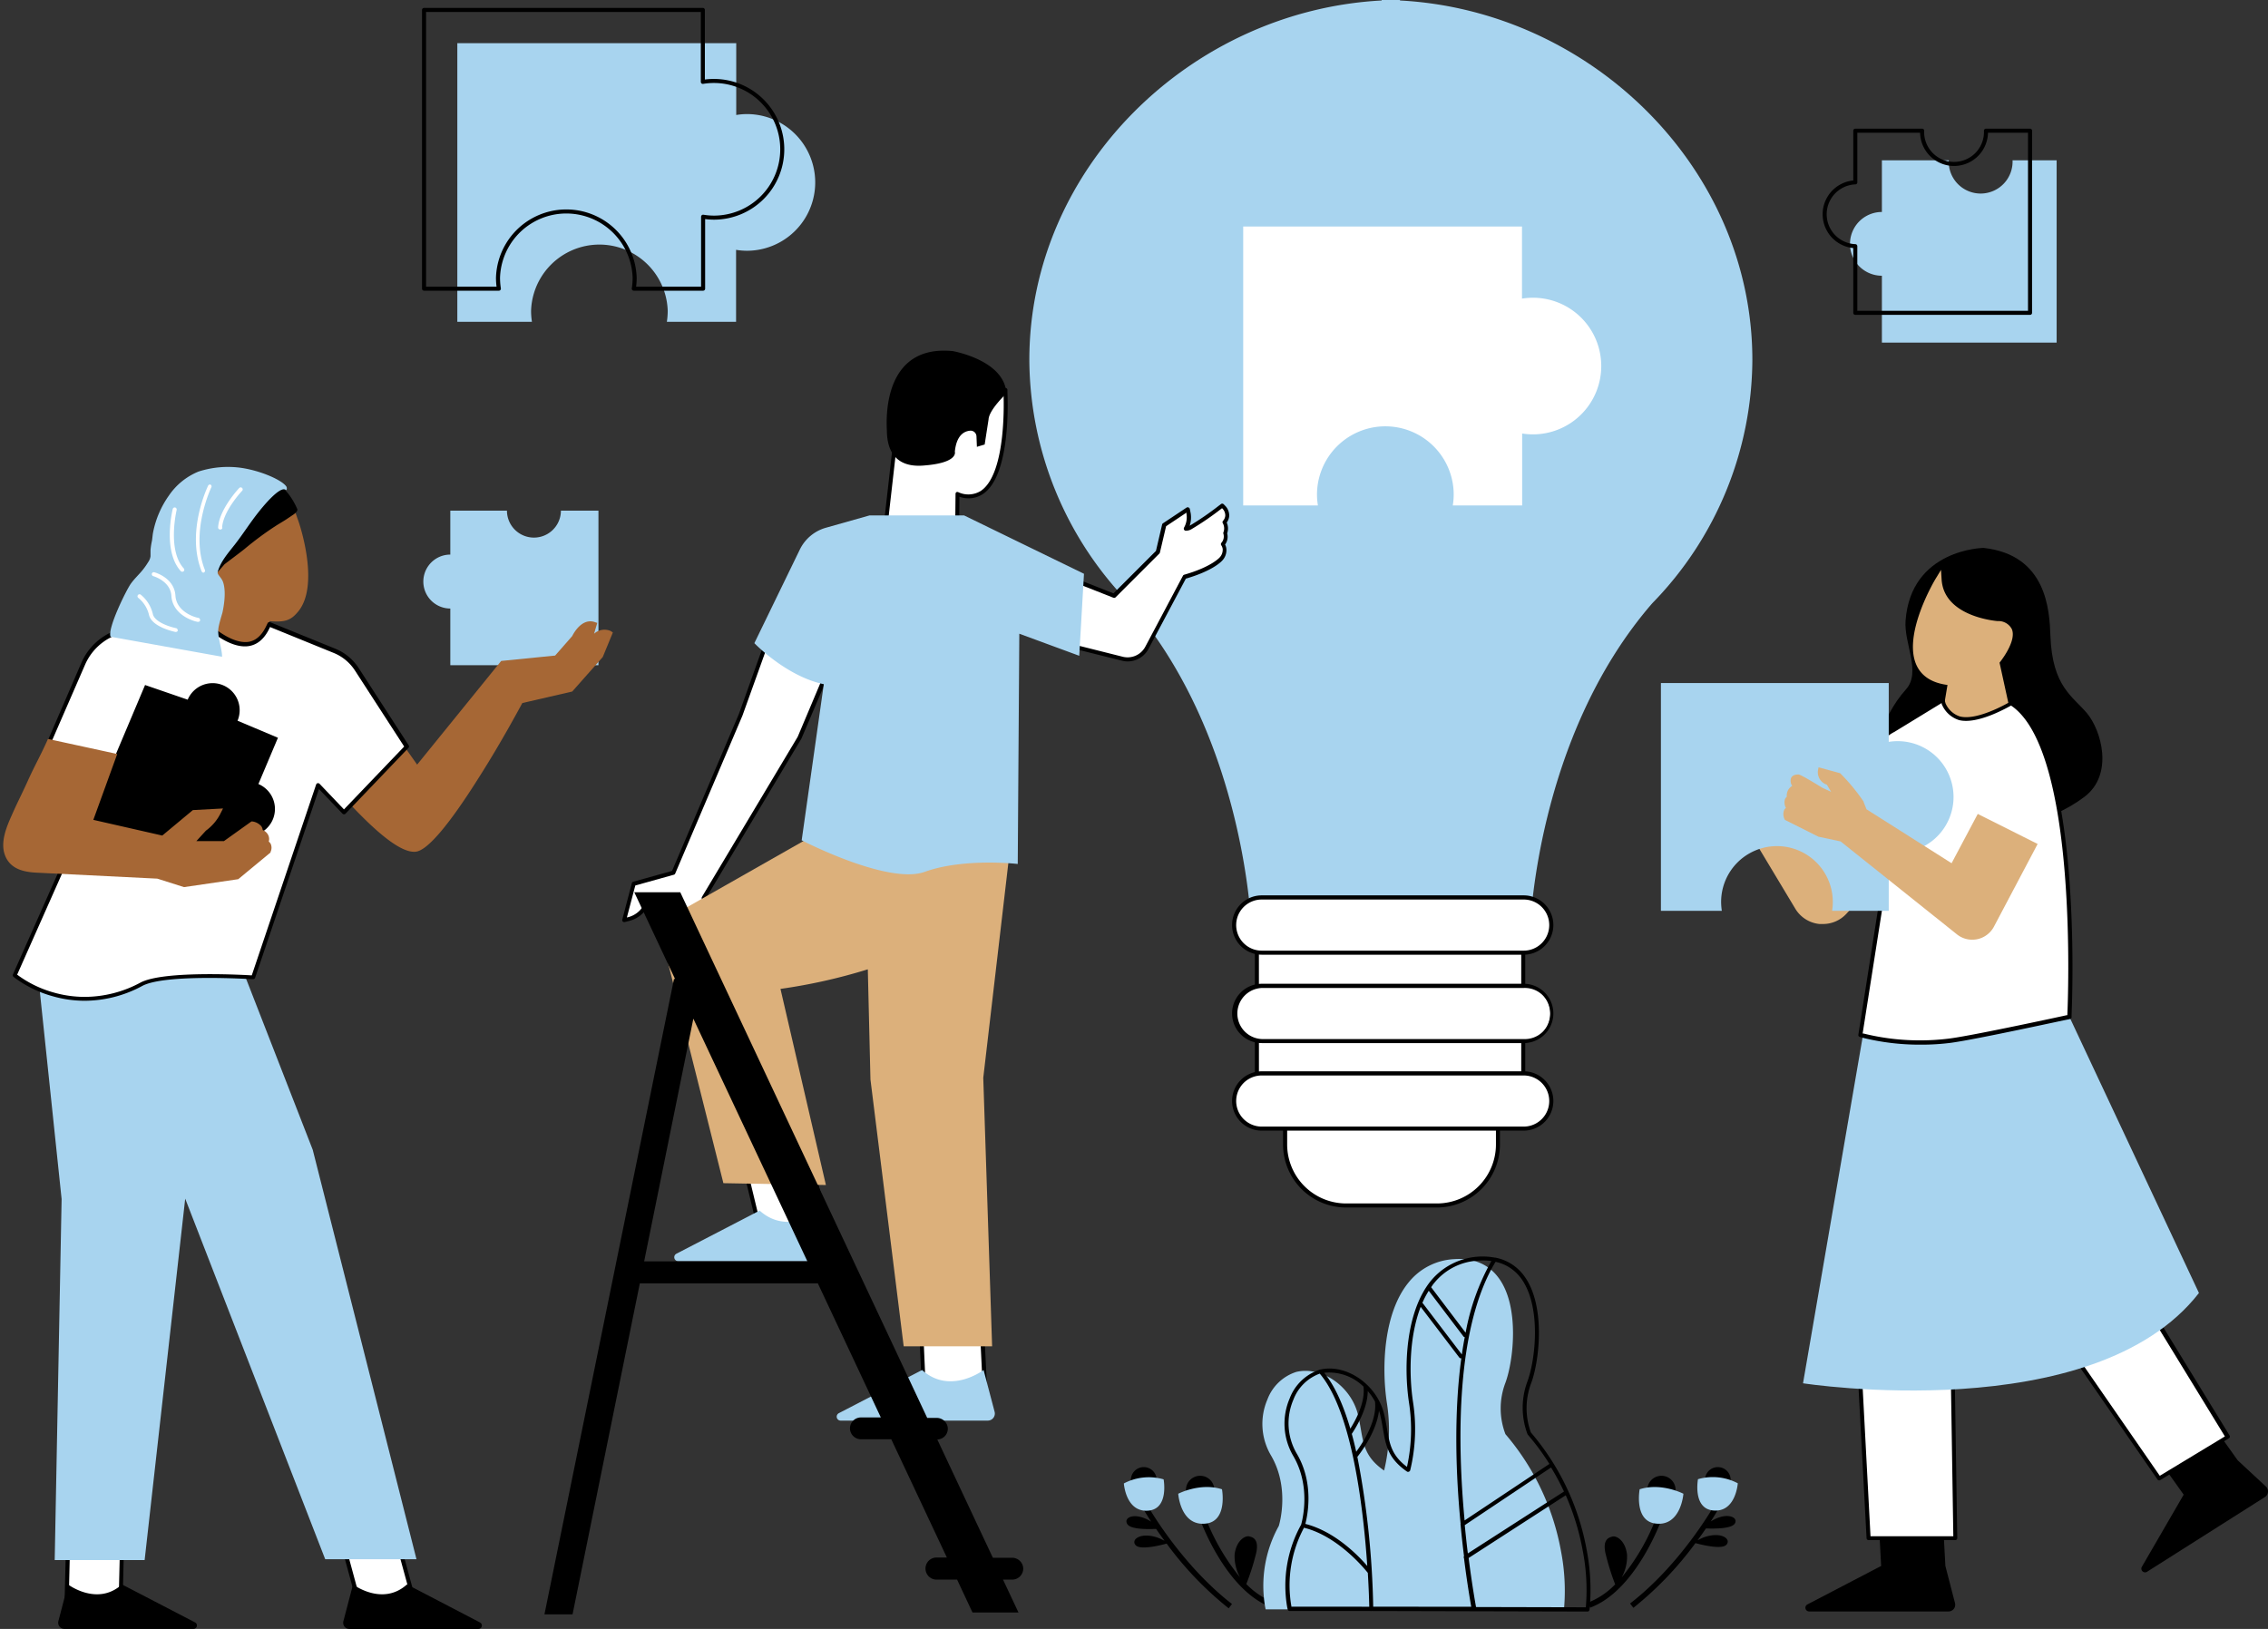
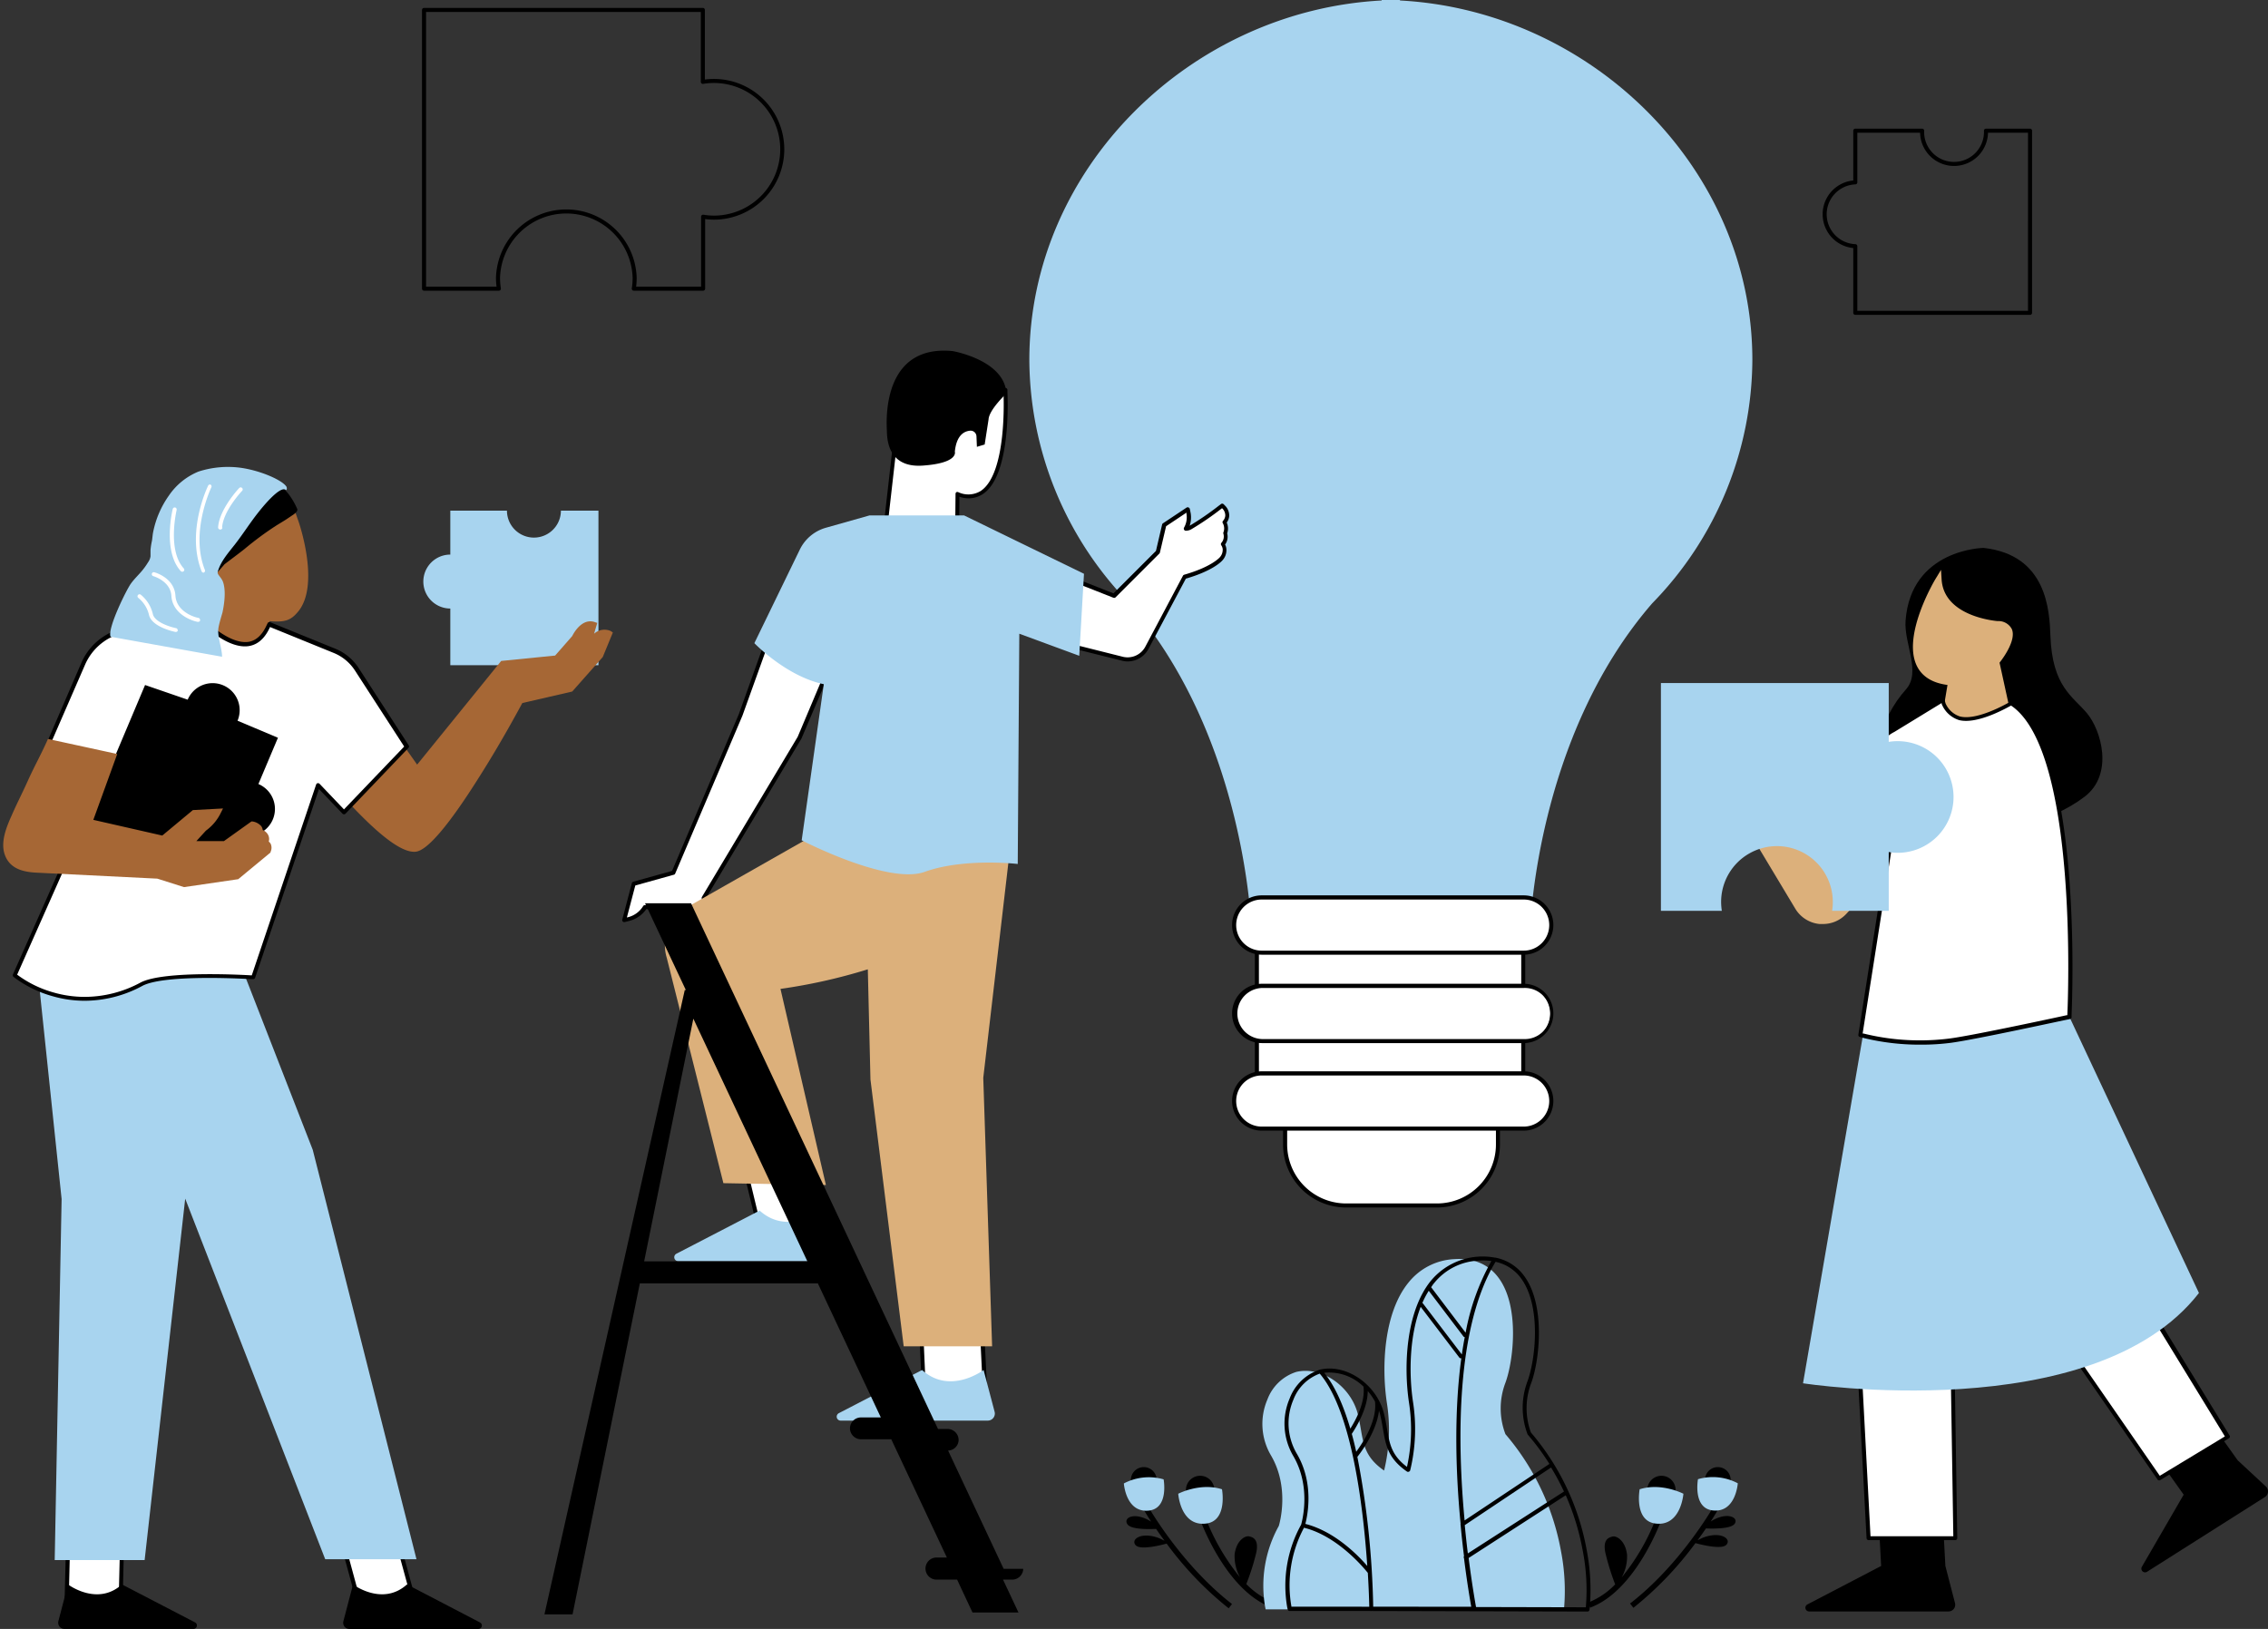
<svg xmlns="http://www.w3.org/2000/svg" data-name="Layer 2" height="302.0" preserveAspectRatio="xMidYMid meet" version="1.0" viewBox="-0.6 0.0 420.4 302.0" width="420.4" zoomAndPan="magnify">
  <rect x="-0.6" y="0.0" width="420.4" height="302.0" fill="#333333" stroke="none" />
  <g id="change1_1">
    <path d="M419.26,277.53l-21.81,13.83a.69.69,0,0,1-1-.93l7.72-13.32-4.83-6.79,10-6.37,4.84,6.79,5.2,4.83A1.25,1.25,0,0,1,419.26,277.53ZM360,290.33l-.45-8.32H347.65l.44,8.32-13.65,7.12a.69.69,0,0,0,.32,1.31h25.82a1.24,1.24,0,0,0,1.2-1.56Z" fill="inherit" />
  </g>
  <g id="change1_2">
    <path d="M232.27,287.84c.51-2.52-.67-2.85-1.34-3s-2.34.67-2.68,3.35a8.12,8.12,0,0,0,1,4.24,40.55,40.55,0,0,1-6.38-11l-1,.35c.2.53,4.87,13.16,13.21,16.22l.34-.95a14.26,14.26,0,0,1-5-3.37A44.05,44.05,0,0,0,232.27,287.84Z" fill="inherit" />
  </g>
  <g id="change1_3">
    <path d="M212.27,279.38l-.88.49s.5.88,1.39,2.24l0,0c-3-1.88-5.24-.78-4.41.47.64,1,3.86.94,5.33.88.45.67,1,1.41,1.56,2.2-.41-.21-.86-.43-1.1-.52-3.3-1.22-5.28.33-4.21,1.38.89.87,4.49,0,5.7-.34a62.66,62.66,0,0,0,11.5,12l.61-.8C218.37,290.1,212.33,279.48,212.27,279.38Z" fill="inherit" />
  </g>
  <g id="change1_4">
    <path d="M306.37,281.46a40.24,40.24,0,0,1-6.38,11,8,8,0,0,0,1-4.24c-.33-2.68-2-3.52-2.68-3.35s-1.84.5-1.34,3a45.58,45.58,0,0,0,1.82,5.87,14.17,14.17,0,0,1-5,3.37l.35.95c8.33-3.06,13-15.69,13.2-16.22Z" fill="inherit" />
  </g>
  <g id="change1_5">
    <path d="M316.5,282.08l0,0c.88-1.36,1.37-2.21,1.38-2.24l-.88-.49c-.06.1-6.09,10.72-15.45,17.94l.62.8a63.28,63.28,0,0,0,11.5-12c1.2.33,4.81,1.21,5.7.34,1.07-1.05-.92-2.6-4.22-1.38-.23.09-.69.31-1.09.52.58-.79,1.1-1.53,1.56-2.2,1.47.06,4.69.08,5.33-.88C321.74,281.3,319.47,280.2,316.5,282.08Z" fill="inherit" />
  </g>
  <g id="change2_1">
    <path d="M76.29,297.4H66l-2.9-10.62H73.4Zm-64.55,0h10L22,286.78H12Z" fill="#fff" />
  </g>
  <g id="change1_6">
    <path d="M76.29,297.77H66a.38.38,0,0,1-.37-.28l-2.89-10.61a.39.39,0,0,1,.06-.33.37.37,0,0,1,.3-.14H73.4a.38.38,0,0,1,.36.27l2.89,10.62a.34.34,0,0,1-.06.32A.36.36,0,0,1,76.29,297.77Zm-10-.75H75.8l-2.69-9.86H63.62Zm-44.56.75h-10a.4.4,0,0,1-.27-.11.38.38,0,0,1-.1-.27l.26-10.62a.37.37,0,0,1,.37-.36H22a.38.38,0,0,1,.38.38l-.26,10.61A.38.38,0,0,1,21.75,297.77ZM12.13,297h9.26l.24-9.86H12.37Z" fill="inherit" />
  </g>
  <g id="change2_2">
    <path d="M368.2,211.66,361,231.6l.83,53.59H345.76l-3-57.19,6.51-46.39,21-5Zm-14.54-35,12.46,49,33.51,48.47,12.74-7.76-28-45.69S383,191,376.92,176.07Z" fill="#fff" />
  </g>
  <g id="change1_7">
    <path d="M412.69,266.16l-27.92-45.61c-.1-1.89-1.63-30.2-7.5-44.62a.41.41,0,0,0-.36-.23l-23.26.55a.4.4,0,0,0-.29.15.41.41,0,0,0-.07.32l.85,3.34-5,1.19a.36.36,0,0,0-.28.31L342.34,228l3.05,57.19a.38.38,0,0,0,.37.35h16.07a.36.36,0,0,0,.26-.11.39.39,0,0,0,.11-.27l-.83-53.52,3.46-9.57.93,3.65a.61.61,0,0,0,.05.12l33.51,48.46a.36.36,0,0,0,.31.16.34.34,0,0,0,.19-.05l12.74-7.76a.33.33,0,0,0,.17-.23A.34.34,0,0,0,412.69,266.16Zm-44.86-54.58-2.88,8-9.89-38.93,14.81-3.52ZM354.14,177l14.35-.34-13.62,3.24Zm6.5,54.48a.59.59,0,0,0,0,.13l.83,53.21H346.12l-3-56.76,6.47-46.13,4.77-1.13,10.17,40Zm39.1,42.13-33.27-48.11-1.19-4.66,3.27-9a.43.43,0,0,0,0-.11l2.08-35.05s0,0,0,0l6-.15c5.92,14.81,7.34,43.93,7.35,44.23a.32.32,0,0,0,.06.18l27.77,45.37Z" fill="inherit" />
  </g>
  <g id="change3_1">
    <path d="M383,188.55l24,51.17c-19.53,25.12-73.39,16.74-73.39,16.74L344.71,192C355.22,196.28,383,188.55,383,188.55Z" fill="#a8d4ef" />
  </g>
  <g id="change1_8">
    <path d="M224.49,276.23a2.63,2.63,0,1,1-2.63-2.62A2.62,2.62,0,0,1,224.49,276.23ZM211.42,272a2.39,2.39,0,1,0,2.38,2.38A2.39,2.39,0,0,0,211.42,272Zm93.33,4.23a2.62,2.62,0,1,0,2.62-2.62A2.62,2.62,0,0,0,304.75,276.23Zm10.69-1.85a2.38,2.38,0,1,0,2.38-2.38A2.38,2.38,0,0,0,315.44,274.38Z" fill="inherit" />
  </g>
  <g id="change3_2">
    <path d="M217.8,276.94s4.06-2.12,8.11-.83c0,0,1.1,5.92-3,6.36C218.2,283,217.8,276.94,217.8,276.94Zm-5.45,3.12c3.75-.4,2.74-5.79,2.74-5.79a9.87,9.87,0,0,0-7.37.76S208.08,280.51,212.35,280.06Zm99.09-3.12s-4.07-2.12-8.11-.83c0,0-1.11,5.92,3,6.36C311,283,311.44,276.94,311.44,276.94ZM321.52,275a9.9,9.9,0,0,0-7.38-.76s-1,5.39,2.75,5.79C321.15,280.51,321.52,275,321.52,275Z" fill="#a8d4ef" />
  </g>
  <g id="change2_3">
    <path d="M150,216.5l2.89,12H140.36l-2.89-12Zm31.43,29.24H170.1l.59,12H182Z" fill="#fff" />
  </g>
  <g id="change1_9">
    <path d="M152.88,228.9H140.36a.37.37,0,0,1-.36-.29l-2.9-12a.41.41,0,0,1,.07-.32.39.39,0,0,1,.3-.14H150a.36.36,0,0,1,.36.28l2.9,12a.43.43,0,0,1-.07.33A.41.41,0,0,1,152.88,228.9Zm-12.22-.75h11.75l-2.72-11.27H137.94Zm41.34,30H170.69a.37.37,0,0,1-.38-.35l-.58-12a.35.35,0,0,1,.1-.28.36.36,0,0,1,.27-.12h11.32a.37.37,0,0,1,.37.36l.59,12a.43.43,0,0,1-.11.28A.39.39,0,0,1,182,258.13Zm-11-.75h10.57l-.55-11.27H170.5Z" fill="inherit" />
  </g>
  <g id="change3_3">
-     <path d="M380.62,29.72v33.8H348.23V51.12a5.91,5.91,0,0,1,0-11.82V29.72h12.39a5.92,5.92,0,1,0,11.83,0ZM137.87,21.15a12.24,12.24,0,0,0-2,.17V8H84.17V59.66H98a13.56,13.56,0,0,1-.16-2,12.67,12.67,0,0,1,25.33,0,13.56,13.56,0,0,1-.16,2h12.83V46.32a12.24,12.24,0,0,0,2,.17,12.67,12.67,0,0,0,0-25.34Z" fill="#a8d4ef" />
-   </g>
+     </g>
  <g id="change3_4">
    <path d="M305.68,111.83h0C283.9,136.93,283,172.64,283,172.64H231.39s-.88-35.71-22.66-60.81h0A65.06,65.06,0,0,1,190.2,66.74c0-35.66,30-64.78,65.31-66.65V0c.57,0,1.13,0,1.7,0s1.13,0,1.69,0V.09c35.32,1.87,65.32,31,65.32,66.65A65,65,0,0,1,305.68,111.83Z" fill="#a8d4ef" />
  </g>
  <g id="change2_4">
    <path d="M281.75,168v39.34h-4.69v4.88a11.31,11.31,0,0,1-11.3,11.3H248.9a11.31,11.31,0,0,1-11.3-11.3v-4.88h-5.23V168Z" fill="#fff" />
  </g>
  <g id="change1_10">
    <path d="M265.76,223.87H248.9a11.69,11.69,0,0,1-11.67-11.68v-4.51h-4.86a.38.38,0,0,1-.37-.37V168a.38.38,0,0,1,.37-.37h49.38a.38.38,0,0,1,.37.37v39.34a.38.38,0,0,1-.37.37h-4.32v4.51A11.69,11.69,0,0,1,265.76,223.87Zm-33-16.94h4.85a.38.38,0,0,1,.38.38v4.88a10.94,10.94,0,0,0,10.92,10.93h16.86a10.94,10.94,0,0,0,10.92-10.93v-4.88a.38.38,0,0,1,.38-.38h4.31V168.35H232.75Z" fill="inherit" />
  </g>
  <g id="change2_5">
    <path d="M228.17,171.53a5.11,5.11,0,0,1,5.11-5.11h48.55a5.11,5.11,0,1,1,0,10.22H233.28A5.11,5.11,0,0,1,228.17,171.53Zm53.66,11.28H233.28a5.12,5.12,0,0,0,0,10.23h48.55a5.12,5.12,0,0,0,0-10.23Zm0,16.23H233.28a5.11,5.11,0,0,0,0,10.22h48.55a5.11,5.11,0,1,0,0-10.22Z" fill="#fff" />
  </g>
  <g id="change1_11">
    <path d="M281.83,177H233.28a5.49,5.49,0,0,1,0-11h48.55a5.49,5.49,0,0,1,0,11Zm-48.55-10.23a4.74,4.74,0,0,0,0,9.48h48.55a4.74,4.74,0,0,0,0-9.48Zm48.55,26.62H233.28a5.49,5.49,0,0,1,0-11h48.55a5.49,5.49,0,1,1,0,11Zm-48.55-10.22a4.74,4.74,0,0,0,0,9.47h48.55a4.74,4.74,0,1,0,0-9.47Zm48.55,26.45H233.28a5.49,5.49,0,0,1,0-11h48.55a5.49,5.49,0,1,1,0,11Zm-48.55-10.23a4.74,4.74,0,0,0,0,9.48h48.55a4.74,4.74,0,1,0,0-9.48Z" fill="inherit" />
  </g>
  <g id="change2_6">
-     <path d="M296.21,67.87a12.66,12.66,0,0,1-12.66,12.66,12.36,12.36,0,0,1-2-.16V93.71H268.69a12.36,12.36,0,0,0,.17-2,12.67,12.67,0,0,0-25.34,0,12.36,12.36,0,0,0,.17,2H229.84V42h51.68V55.36a13.56,13.56,0,0,1,2-.16A12.66,12.66,0,0,1,296.21,67.87Z" fill="#fff" />
-   </g>
+     </g>
  <g id="change3_5">
    <path d="M153.65,232.18a1.31,1.31,0,0,1-1.27,1.64H125.12a.73.73,0,0,1-.34-1.38l15.43-8c5.2,4.7,11.39,0,11.39,0ZM181.72,254s-6.19,4.7-11.4,0l-15.43,8a.73.73,0,0,0,.34,1.38h27.26a1.31,1.31,0,0,0,1.27-1.65Z" fill="#a8d4ef" />
  </g>
  <g id="change2_7">
    <path d="M181.36,91.31a4.69,4.69,0,0,1-4.47.25l-.1,10.76-13.61-1.6L165.29,82l4.34-10.15,16.13.48,0,.51C185.81,73.42,186.48,88,181.36,91.31Z" fill="#fff" />
  </g>
  <g id="change1_12">
    <path d="M176.79,102.69h0l-13.62-1.6a.38.38,0,0,1-.33-.41l2.12-18.75a.29.29,0,0,1,0-.1l4.33-10.15a.42.42,0,0,1,.36-.23l16.13.48a.37.37,0,0,1,.36.35l0,.51h0c.07,1.57.6,15.46-4.59,18.83a4.88,4.88,0,0,1-4.31.47l-.09,10.23a.37.37,0,0,1-.13.28A.38.38,0,0,1,176.79,102.69Zm-13.2-2.3,12.83,1.51.1-10.35a.37.37,0,0,1,.16-.3.39.39,0,0,1,.35,0,4.38,4.38,0,0,0,4.13-.21c4.92-3.2,4.28-17.56,4.25-18.18v-.15l-15.53-.46-4.21,9.86Z" fill="inherit" />
  </g>
  <g id="change1_13">
    <path d="M179.22,79.85c-1.06.09-2.52.79-2.83,3.89,0,0,.76,2.11-5.95,2.58s-6.61-5.34-6.65-6.54-1.13-16,12.2-14.69c0,0,9.66,1.67,9.95,7.87,0,0-3.21,3-3.3,4.81l-.72,4.64-1.44.43-.08-1.94A1.09,1.09,0,0,0,179.22,79.85Z" fill="inherit" />
  </g>
  <g id="change2_8">
    <path d="M226.52,98.83a2.12,2.12,0,0,1-.44,2.06,1.89,1.89,0,0,1,.32.84,2.42,2.42,0,0,1-.62,1.84c-.07.09-1.6,1.86-6.78,3.34l-7,13.19a4,4,0,0,1-3.57,2.15,4.19,4.19,0,0,1-1-.12l-10.69-2.68-1-13,10.12,4,8.12-8.11,1.18-5,4.37-2.91.16.8a4.26,4.26,0,0,1-.51,2.81,1.8,1.8,0,0,0,.9-.27A54.15,54.15,0,0,0,225.6,94l.38-.3.34.34a2.16,2.16,0,0,1,.6,1.55,2,2,0,0,1-.53,1.22A2.24,2.24,0,0,1,226.52,98.83Z" fill="#fff" />
  </g>
  <g id="change1_14">
    <path d="M208.45,122.63a4.45,4.45,0,0,1-1.08-.14l-10.69-2.67a.4.4,0,0,1-.29-.34l-1-13a.37.37,0,0,1,.51-.37l9.9,3.9,7.87-7.87,1.15-4.93A.4.4,0,0,1,215,97l4.37-2.91a.4.4,0,0,1,.35,0,.39.39,0,0,1,.23.28l.16.8a4.91,4.91,0,0,1-.19,2.3l0,0a53.65,53.65,0,0,0,5.4-3.71l.38-.29a.38.38,0,0,1,.5,0l.34.34a2.59,2.59,0,0,1,.71,1.83,2.33,2.33,0,0,1-.46,1.24,2.69,2.69,0,0,1,.08,2,2.45,2.45,0,0,1-.39,2.08,2.09,2.09,0,0,1,.24.78,2.78,2.78,0,0,1-.7,2.12c-.17.2-1.72,1.94-6.81,3.42l-6.91,13A4.4,4.4,0,0,1,208.45,122.63Zm-11.33-3.48,10.43,2.62a3.72,3.72,0,0,0,4.13-1.84l7-13.2a.38.38,0,0,1,.23-.18c5.08-1.45,6.57-3.2,6.59-3.22a2.08,2.08,0,0,0,.54-1.55,1.58,1.58,0,0,0-.26-.68.38.38,0,0,1,0-.44,1.77,1.77,0,0,0,.39-1.71.33.33,0,0,1,0-.24,2,2,0,0,0-.09-1.68.36.36,0,0,1,0-.44,1.64,1.64,0,0,0,.44-1,1.8,1.8,0,0,0-.49-1.26l-.11-.11-.12.09a52.81,52.81,0,0,1-5.53,3.79,2.09,2.09,0,0,1-1.11.3.38.38,0,0,1-.29-.22.39.39,0,0,1,0-.35,3.85,3.85,0,0,0,.46-2.54l0-.25-3.78,2.52-1.15,4.89a.46.46,0,0,1-.1.18l-8.11,8.11a.39.39,0,0,1-.41.08l-9.56-3.77Z" fill="inherit" />
  </g>
  <g id="change2_9">
    <path d="M141.86,118.15l10.92,6.42-5.19,12.2-17.75,29.67a9,9,0,0,1-1.68,5.56l-.56.73-2-4.54h-6.67a4.85,4.85,0,0,1-3,2.16l-.9.23,1.78-6.75,7.35-2.06,12.47-29.28Z" fill="#fff" />
  </g>
  <g id="change1_15">
    <path d="M127.6,173.11h0a.38.38,0,0,1-.3-.22l-1.91-4.33h-6.2a5.47,5.47,0,0,1-3.09,2.16l-.9.23a.4.4,0,0,1-.36-.1.37.37,0,0,1-.09-.36l1.77-6.76a.37.37,0,0,1,.27-.26l7.18-2,12.39-29.09L141.5,118a.37.37,0,0,1,.23-.23.45.45,0,0,1,.32,0L153,124.25a.37.37,0,0,1,.15.47l-5.19,12.2-17.71,29.62a9.41,9.41,0,0,1-1.76,5.68l-.56.74A.38.38,0,0,1,127.6,173.11Zm-8.68-5.3h6.67a.38.38,0,0,1,.34.22l1.76,4,.17-.23a8.55,8.55,0,0,0,1.61-5.3.34.34,0,0,1,.05-.22l17.74-29.67,5-11.85-10.24-6-5,13.92v0l-12.46,29.27a.35.35,0,0,1-.24.22l-7.16,2-1.56,5.93.29-.07a4.6,4.6,0,0,0,2.7-2A.39.39,0,0,1,118.92,167.81Zm17.75-35.32h0Z" fill="inherit" />
  </g>
  <g id="change4_1">
    <path d="M181.66,199.83l1.64,49.77H166.91l-6.16-49.46-.49-20.43a102.56,102.56,0,0,1-16.19,3.63l8.42,36.36-19-.34L123,177.61a8.09,8.09,0,0,1,3.71-9.39L157,151l.17,0,29.57,3.25v.49c0,.24,0,.48,0,.73h.1Z" fill="#dcb07b" />
  </g>
  <g id="change3_6">
    <path d="M147.65,101.9a7.71,7.71,0,0,1,4.85-4.06l8.07-2.28h17.54l22.22,10.82-.88,15.2-11.11-4.09-.29,42.69s-9.94-1.17-17.25,1.46C164,164.09,148,155.79,148,155.79l4.1-28.94c-7-1.47-12.87-7.61-12.87-7.61Z" fill="#a8d4ef" />
  </g>
  <g id="change1_16">
-     <path d="M189.07,290.86a2.05,2.05,0,0,0-2-2.05h-3.63l-10.3-21.93a2,2,0,0,0,1.95-2h0a2.05,2.05,0,0,0-2-2h-1.82l-45.63-97.15-.15-.31h-8.52l7.56,16.08h-.2L100.32,299.3h5.21L118,237.94h33l11.67,24.85H159a2.05,2.05,0,0,0-2.05,2h0a2.05,2.05,0,0,0,2.05,2.05h5.61l10.3,21.92H173a2.05,2.05,0,0,0,0,4.1h3.81l2.71,5.79.15.31h8.52l-2.87-6.1H187A2.05,2.05,0,0,0,189.07,290.86Zm-70.27-57,9.12-45,21.14,45Z" fill="inherit" />
+     <path d="M189.07,290.86h-3.63l-10.3-21.93a2,2,0,0,0,1.95-2h0a2.05,2.05,0,0,0-2-2h-1.82l-45.63-97.15-.15-.31h-8.52l7.56,16.08h-.2L100.32,299.3h5.21L118,237.94h33l11.67,24.85H159a2.05,2.05,0,0,0-2.05,2h0a2.05,2.05,0,0,0,2.05,2.05h5.61l10.3,21.92H173a2.05,2.05,0,0,0,0,4.1h3.81l2.71,5.79.15.31h8.52l-2.87-6.1H187A2.05,2.05,0,0,0,189.07,290.86Zm-70.27-57,9.12-45,21.14,45Z" fill="inherit" />
  </g>
  <g id="change1_17">
    <path d="M352.71,127.79c2.85-3.21-.42-8.49-.09-12.73,1-13.3,14.45-13.48,14.45-13.48,11.74,1.29,12.23,11.59,12.4,16.33.34,9.32,4.07,11.14,6.74,14.28s5.09,11.4-.47,15.57c-12.52,9.4-33.12,6.71-37.05-2.2C346.32,140.16,347.84,133.27,352.71,127.79Z" fill="inherit" />
  </g>
  <g id="change4_2">
    <path d="M359,135.31l1.39-8.32c-2.76-.36-4.65-1.51-5.64-3.45-2.88-5.66,3.27-16,3.53-16.39l.91-1.5.11,1.76c.41,7,10.28,7.73,10.38,7.74a2.79,2.79,0,0,1,2.63,1.47c.87,2-1.54,5.31-2.27,6.24l2.73,12.49Z" fill="#dcb07b" />
  </g>
  <g id="change4_3">
    <path d="M356.9,153,341.66,169.4a5.89,5.89,0,0,1-4.36,1.91l-.64,0a5.92,5.92,0,0,1-4.5-2.87l-11.79-19.64,5.65-3.53,10.27,12.92,6.09-9.56Z" fill="#dcb07b" />
  </g>
  <g id="change2_10">
    <path d="M383,188.13l0,.42-.41.09c-.16,0-16.68,3.62-21.51,4.29a44,44,0,0,1-16.34-.91l-.47-.13,5.83-37.21L340,151l7.21-12.67a7.41,7.41,0,0,1,3.08-2.92l9.19-5.62.18.64a4.74,4.74,0,0,0,2.93,2.7c3.39.87,9.19-2.55,9.25-2.59l.31-.19.3.2C385.12,139.31,383.08,186.14,383,188.13Z" fill="#fff" />
  </g>
  <g id="change1_18">
    <path d="M355.41,193.68a43.89,43.89,0,0,1-10.81-1.3l-.46-.13a.37.37,0,0,1-.27-.42l5.78-36.9-9.75-3.55a.37.37,0,0,1-.22-.22.4.4,0,0,1,0-.32l7.22-12.66a7.65,7.65,0,0,1,3.23-3.07l9.16-5.61a.41.41,0,0,1,.34,0,.37.37,0,0,1,.22.25l.18.65a4.38,4.38,0,0,0,2.66,2.43c3.24.83,8.91-2.51,9-2.54l.31-.2a.36.36,0,0,1,.41,0l.3.2c12.79,8.83,10.77,55.88,10.68,57.88l0,.42a.36.36,0,0,1-.3.34l-.41.09c-.17,0-16.68,3.63-21.54,4.3A42.26,42.26,0,0,1,355.41,193.68Zm-10.75-2.07.15,0a42.88,42.88,0,0,0,10.6,1.27,42.44,42.44,0,0,0,5.59-.37c4.83-.67,21.32-4.25,21.48-4.29l.13,0v-.13c.09-2,2.09-48.63-10.35-57.22h0l-.1-.06-.09.06c-.06,0-6,3.55-9.55,2.63a5.12,5.12,0,0,1-3.21-3l0-.16-8.77,5.36a7.07,7.07,0,0,0-2.94,2.79l-7,12.28,9.62,3.5a.37.37,0,0,1,.24.41ZM383,188.55h0Z" fill="inherit" />
  </g>
  <g id="change3_7">
    <path d="M361.51,147.76a10.35,10.35,0,0,1-10.35,10.35,10.14,10.14,0,0,1-1.66-.14v10.9H339a10,10,0,0,0,.13-1.65,10.35,10.35,0,1,0-20.7,0,11.24,11.24,0,0,0,.13,1.65H307.27V126.64H349.5v10.9a10.14,10.14,0,0,1,1.66-.13A10.35,10.35,0,0,1,361.51,147.76Z" fill="#a8d4ef" />
  </g>
  <g id="change4_4">
-     <path d="M377.1,156.47,369,171.8a4.57,4.57,0,0,1-3.1,2.33,4.88,4.88,0,0,1-.93.09,4.52,4.52,0,0,1-2.84-1L340.58,156l-4.12-.88L330.24,152l-.08-.19a2.07,2.07,0,0,1,0-1.74,1.48,1.48,0,0,1,.28-.28,2.12,2.12,0,0,1-.19-1.58,1.13,1.13,0,0,1,.36-.49,2.11,2.11,0,0,1,.17-1.11,2,2,0,0,1,.83-.9,1.65,1.65,0,0,1-.22-1.46c.14-.3.48-.66,1.34-.66.17,0,.45,0,4.44,2.45l1.65.76-.79-1.32a2.42,2.42,0,0,1-1.65-2.64l.11-.58,4,1.09.1.1a36.07,36.07,0,0,1,4.26,5.18l0,.08.53,1.33,15.77,10L366,150.9Z" fill="#dcb07b" />
-   </g>
+     </g>
  <g id="change1_19">
    <path d="M64.84,293.75s5.44,4.12,10,0l13.53,7.05a.64.64,0,0,1-.29,1.21H64.16a1.15,1.15,0,0,1-1.11-1.44Zm-54.62,6.82A1.15,1.15,0,0,0,11.33,302H35.25a.64.64,0,0,0,.3-1.21L22,293.75c-4.56,4.12-10,0-10,0Z" fill="inherit" />
  </g>
  <g id="change3_8">
    <path d="M59.68,289.08,33.73,222.23l-7.52,67H9.54l1.28-66.93L6,176.37l9.72-.68v-.05h.62l15.06-1.06c0,.06,0,.44.05,1.06H42.75l14.62,37.53L76.6,289.08Z" fill="#a8d4ef" />
  </g>
  <g id="change3_9">
    <path d="M110.33,94.67v28.66H82.87V112.82a5,5,0,1,1,0-10V94.67h10.5a5,5,0,1,0,10,0Z" fill="#a8d4ef" />
  </g>
  <path d="M144.4,27.68a12.67,12.67,0,0,1-12.67,12.67,12.24,12.24,0,0,1-2-.17V53.52H116.88a12.36,12.36,0,0,0,.16-2,12.67,12.67,0,0,0-25.33,0,13.56,13.56,0,0,0,.16,2H78V1.84h51.68V15.18a12.24,12.24,0,0,1,2-.17A12.67,12.67,0,0,1,144.4,27.68Zm223.12-3.45a5.92,5.92,0,1,1-11.83,0H343.3v9.58a5.92,5.92,0,0,0,0,11.83V58h32.39V24.23Z" fill="none" stroke="#000" stroke-linecap="round" stroke-linejoin="round" stroke-width=".75" />
  <g id="change5_1">
    <path d="M113,117.26l-1.87,4.55-5.66,6.4-9.25,2.13c-.65,1.2-4,7.43-7.91,13.58-8.78,14-11.32,14-12.16,14-3.65,0-10.16-6.83-14.74-12a64.26,64.26,0,0,1-5.18-6.22L56,139.3l12.72-8.87,8,11.33L92.3,122.54l10-1,3.17-3.62c.25-.51,1.79-3.38,4.17-2.59l.47.16-.59,2a2.86,2.86,0,0,1,3.08-.5Z" fill="#a66735" />
  </g>
  <g id="change5_2">
    <path d="M54.71,113.33c-1.39,1.72-2.51,2.07-5.35,1.83l-1.39,9L34.32,121.3l5.35-11.86c-.51-1-2.24-4.84-1-6.67a2.78,2.78,0,0,1,2.89-.9c.1,0,3.26-14.92,9.24-10.89l3.25,3.74.54,1.55C54.81,96.76,58.77,108.31,54.71,113.33Z" fill="#a66735" />
  </g>
  <g id="change2_11">
    <path d="M74.8,138.46,63.16,150.6l-4.79-5-12,35.63-.39,0c-.16,0-16-1-20.32,1.3a22.23,22.23,0,0,1-10.49,2.7,21.4,21.4,0,0,1-5.92-.84,20.89,20.89,0,0,1-6.78-3.27l-.31-.25,17.75-40-13.11.81,8.1-18.78a10.67,10.67,0,0,1,8.85-6.22l13.86-1,.17.16c0,.05,4.25,4.2,7.81,3.58,1.48-.26,2.67-1.33,3.54-3.19l.21-.44,12.07,4.91a8.87,8.87,0,0,1,4.15,3.43Z" fill="#fff" />
  </g>
  <g id="change1_20">
    <path d="M15.13,185.54a21.57,21.57,0,0,1-6-.85,21.29,21.29,0,0,1-6.91-3.34l-.31-.24a.39.39,0,0,1-.11-.45l17.5-39.43L6.78,142a.35.35,0,0,1-.33-.16.36.36,0,0,1,0-.36l8.11-18.77a11.07,11.07,0,0,1,9.16-6.46l13.87-1a.36.36,0,0,1,.29.1l.16.17c.17.16,4.19,4,7.49,3.47,1.34-.24,2.44-1.24,3.26-3l.21-.44a.38.38,0,0,1,.48-.19l12.07,4.91a9.36,9.36,0,0,1,4.33,3.58l9.28,14.34a.39.39,0,0,1-.05.47L63.44,150.86a.39.39,0,0,1-.27.11h0a.41.41,0,0,1-.28-.11l-4.37-4.58-11.83,35a.35.35,0,0,1-.38.25l-.39,0c-.16,0-15.88-1-20.13,1.25A22.55,22.55,0,0,1,15.13,185.54ZM2.58,180.7l.09.07A20.61,20.61,0,0,0,9.31,184a20.93,20.93,0,0,0,5.82.82,21.85,21.85,0,0,0,10.31-2.65c4.43-2.35,20.36-1.35,20.53-1.34h.1L58,145.45a.4.4,0,0,1,.27-.25.44.44,0,0,1,.36.11l4.53,4.75,11.16-11.65-9.12-14.09h0a8.53,8.53,0,0,0-4-3.29l-11.74-4.78-.06.12c-.93,2-2.21,3.12-3.81,3.4-3.68.64-8-3.5-8.14-3.68l0,0-13.69,1a10.27,10.27,0,0,0-8.53,6L7.34,141.22l12.51-.78a.38.38,0,0,1,.37.53Z" fill="inherit" />
  </g>
  <g id="change1_21">
    <path d="M40.25,162.06l-24.63-9.78L26.29,127l7.9,2.72a5,5,0,0,1,9.24,3.9l7.49,3.16-3.62,8.58a5,5,0,1,1-3.9,9.24Z" fill="inherit" />
  </g>
  <g id="change5_3">
    <path d="M49.55,157.93l0,.12L43.56,163l-10.05,1.47-4.94-1.57L6.16,161.79c-2.46-.12-4.91-.71-5.85-3.27-.89-2.41.32-5.26,1.28-7.4,1-2.29,1.91-4,2.93-6.28C6,141.58,6.83,140.28,8.29,137l12.84,2.79L16.7,152l12.78,2.91,5.67-4.72,5.59-.3-.4.79A8.81,8.81,0,0,1,37.57,154l-1.77,1.94h5.11L46,152.3l.2,0a2.63,2.63,0,0,1,1.64.89,1.41,1.41,0,0,1,.25.69,2,2,0,0,1,1,.89,1.7,1.7,0,0,1,.13,1.26,1.31,1.31,0,0,1,.36.43A1.73,1.73,0,0,1,49.55,157.93Z" fill="#a66735" />
  </g>
  <g id="change1_22">
    <path d="M54.52,94.42c.07.55-.89,1.08-1.13,1.25l-1,.67c-.6.38-1.21.74-1.82,1.12a59.45,59.45,0,0,0-5.84,4.32c-1.05.83-2.13,1.63-3.2,2.44l-.51.39-.18.21c-.63.72-1.27,1.49-2,2.14l.09-.45c0-.17.08-.34.13-.51v-.06a10.49,10.49,0,0,1,1.53-3c1-1.47,2.2-2.85,3.24-4.31.73-1,1.42-2.06,2.16-3.06s1.48-2,2.28-2.9c.41-.48.83-1,1.27-1.4.21-.2.41-.4.63-.59l.06,0c.2-.31,1.26-.37,1.61-.36,0,0,.32.45.37.5a11.33,11.33,0,0,1,.78.91A13.39,13.39,0,0,1,54.52,94.42Z" fill="inherit" fill-rule="evenodd" />
  </g>
  <g id="change3_10">
    <path d="M47.24,95.05C45.75,96.93,44.45,99,43,100.86c-1.23,1.59-2.68,3.16-3.24,5.15-.13.49.54.92.89,1.67s.69,2.55,0,5.82c0,.08-.62,2-.76,2.94-.24,1.58.68,3.76.67,5.32l-20.66-3.71c-.64-1.5,2.94-8.71,3.75-9.83.6-.84,1.33-1.53,2-2.31a13.06,13.06,0,0,0,1.2-1.67,2.44,2.44,0,0,0,.45-1.11c0-.37,0-.76,0-1.14a13,13,0,0,1,.27-1.75c.09-.53.11-1.07.22-1.6a17.63,17.63,0,0,1,2.9-6.74,12.23,12.23,0,0,1,5.5-4.47,17.78,17.78,0,0,1,8-.68c3.7.56,7.54,2.3,8.29,3.46.16.25.09.77-.11.61C51.26,90,47.9,94.21,47.24,95.05Z" fill="#a8d4ef" fill-rule="evenodd" />
  </g>
  <g id="change3_11">
    <path d="M235,269.85a11.5,11.5,0,0,1-.67-10.39,8.48,8.48,0,0,1,5.36-5.11c4.66-1.11,10.1,2.63,11.41,7.85.24,1,.4,1.9.55,2.78.51,3,.92,5.31,4.31,7.66a32,32,0,0,0,.5-12.64c-1-6.75-.54-16.61,4-22.19a11.58,11.58,0,0,1,8.55-4.37c3.53-.23,6.27.92,8.14,3.43,4,5.32,2.78,15.48,1.3,19.49a13.34,13.34,0,0,0,0,9.53,45.85,45.85,0,0,1,10.3,21.7,38.36,38.36,0,0,1,.58,10.44l-.06.44h-43.1v-.1H234l-.08-.39a22.88,22.88,0,0,1,2.52-15.07C236.63,282.3,238.46,275.76,235,269.85Z" fill="#a8d4ef" />
  </g>
  <g id="change1_23">
    <path d="M293.52,287.42a46.14,46.14,0,0,0-10.35-21.84,13.12,13.12,0,0,1,.07-9.2c1.51-4.08,2.71-14.41-1.34-19.85a8.59,8.59,0,0,0-5.33-3.37l-.11,0a12.45,12.45,0,0,0-11.85,4.32c-4.59,5.68-5.05,15.66-4.05,22.48a32.21,32.21,0,0,1-.36,12c-2.86-2.15-3.22-4.25-3.71-7.1-.15-.89-.31-1.81-.56-2.8-1.35-5.41-7-9.28-11.86-8.13a8.89,8.89,0,0,0-5.61,5.33,11.85,11.85,0,0,0,.69,10.72c3.34,5.75,1.6,12.07,1.43,12.69A23.35,23.35,0,0,0,238,298l.09.39a.38.38,0,0,0,.37.29h14.94a.29.29,0,0,0,.16,0h0a.29.29,0,0,0,.16,0l39.93.1h0a.39.39,0,0,0,.38-.33l.05-.44A38.69,38.69,0,0,0,293.52,287.42Zm-4.22-10.89L271.48,288c-.2-1.61-.39-3.37-.57-5.24l16-10.69A44.58,44.58,0,0,1,289.3,276.53Zm-12.68-42.59a7.86,7.86,0,0,1,4.68,3c3.88,5.21,2.7,15.19,1.24,19.14a13.92,13.92,0,0,0,0,9.81l.06.1a44.18,44.18,0,0,1,4,5.42l-15.72,10.48C269.5,267.22,269.25,246.09,276.62,233.94Zm-11.43,4a11.18,11.18,0,0,1,8.28-4.22,11.65,11.65,0,0,1,2.38.07,42.76,42.76,0,0,0-4.78,13.29l-6.39-8.43C264.85,238.4,265,238.16,265.19,237.93Zm-.95,1.37,6.42,8.46a.39.39,0,0,0,.25.14c-.2,1-.38,2.13-.54,3.21l-7.2-9.45a.58.58,0,0,0-.12-.1A15.64,15.64,0,0,1,264.24,239.3Zm-11.31,18.59a11,11,0,0,1,1.34,1.94c.43,3.54-2.23,7.62-3.48,9.31-.25-1.13-.52-2.23-.82-3.31C251.15,264.05,252.91,260.89,252.93,257.89Zm-.79-.81c.33,2.74-1.22,5.84-2.44,7.78-1.23-4.19-2.81-7.86-4.85-10.36A9.08,9.08,0,0,1,252.14,257.08ZM239.8,269.55a11.12,11.12,0,0,1-.65-10.06,8.24,8.24,0,0,1,4.88-4.82c6,7,8.1,25.09,8.81,35.66-1.67-1.93-6-6.41-11.48-7.8C241.78,280.92,243,275,239.8,269.55Zm10.77,28.33h-11.8l0-.1a22.62,22.62,0,0,1,2.34-14.54c6.34,1.56,11.34,7.75,11.83,8.37.19,3.09.25,5.38.27,6.28Zm3.37,0A161.36,161.36,0,0,0,251,270.08l.06-.05c.91-1.17,3.54-4.84,3.95-8.5.07.22.14.43.2.65.24,1,.39,1.87.54,2.75.52,3.05.93,5.46,4.47,7.91a.39.39,0,0,0,.35,0,.38.38,0,0,0,.23-.26,32.58,32.58,0,0,0,.5-12.78c-.75-5.14-.66-12.08,1.44-17.51l7.16,9.4a.37.37,0,0,0,.29.14l.08,0c-1.41,10.37-1,21.75-.13,30.67a.34.34,0,0,0,0,.22c.19,2.08.41,4,.63,5.78a.39.39,0,0,0,0,.39l0,0c.57,4.57,1.14,7.84,1.34,9Zm39.42,0,0,.11L273,297.94c-.18-1-.77-4.33-1.37-9.09l18-11.63a45.79,45.79,0,0,1,3.16,10.33A38.05,38.05,0,0,1,293.36,297.88Z" fill="inherit" />
  </g>
  <g id="change2_12">
    <path d="M33.17,106a.41.41,0,0,1-.28-.13c-3.34-3.73-1.55-11.19-1.47-11.5a.38.38,0,0,1,.45-.28.38.38,0,0,1,.27.46c0,.07-1.77,7.38,1.31,10.82a.37.37,0,0,1,0,.53A.35.35,0,0,1,33.17,106Zm4,.16a.38.38,0,0,0,.21-.49c-2.79-7,1.16-15.24,1.2-15.33a.38.38,0,0,0-.17-.5A.39.39,0,0,0,38,90c-.17.35-4.13,8.61-1.22,15.94a.38.38,0,0,0,.35.23Zm3.4-8.33c.17-3.08,3.67-6.8,3.71-6.83a.38.38,0,0,0,0-.53.37.37,0,0,0-.53,0c-.16.16-3.73,4-3.92,7.31a.38.38,0,0,0,.35.39h0A.37.37,0,0,0,40.62,97.79Zm-4.1,17.15a.37.37,0,0,0-.31-.43c-1-.17-4.07-1.3-4.24-4.11-.2-3.31-3.76-4.3-3.91-4.34a.37.37,0,0,0-.46.26.38.38,0,0,0,.27.46s3.18.89,3.35,3.66c.2,3.3,3.67,4.61,4.87,4.81h.06A.38.38,0,0,0,36.52,114.94Zm-4.14,1.92a.38.38,0,0,0-.29-.44c-1.1-.22-4-1.12-4.31-2.63a6.52,6.52,0,0,0-2.24-3.58.38.38,0,0,0-.53.08.37.37,0,0,0,.08.52A5.75,5.75,0,0,1,27,113.93c.46,2.32,4.72,3.19,4.9,3.23H32A.38.38,0,0,0,32.38,116.86Z" fill="#fff" />
  </g>
</svg>